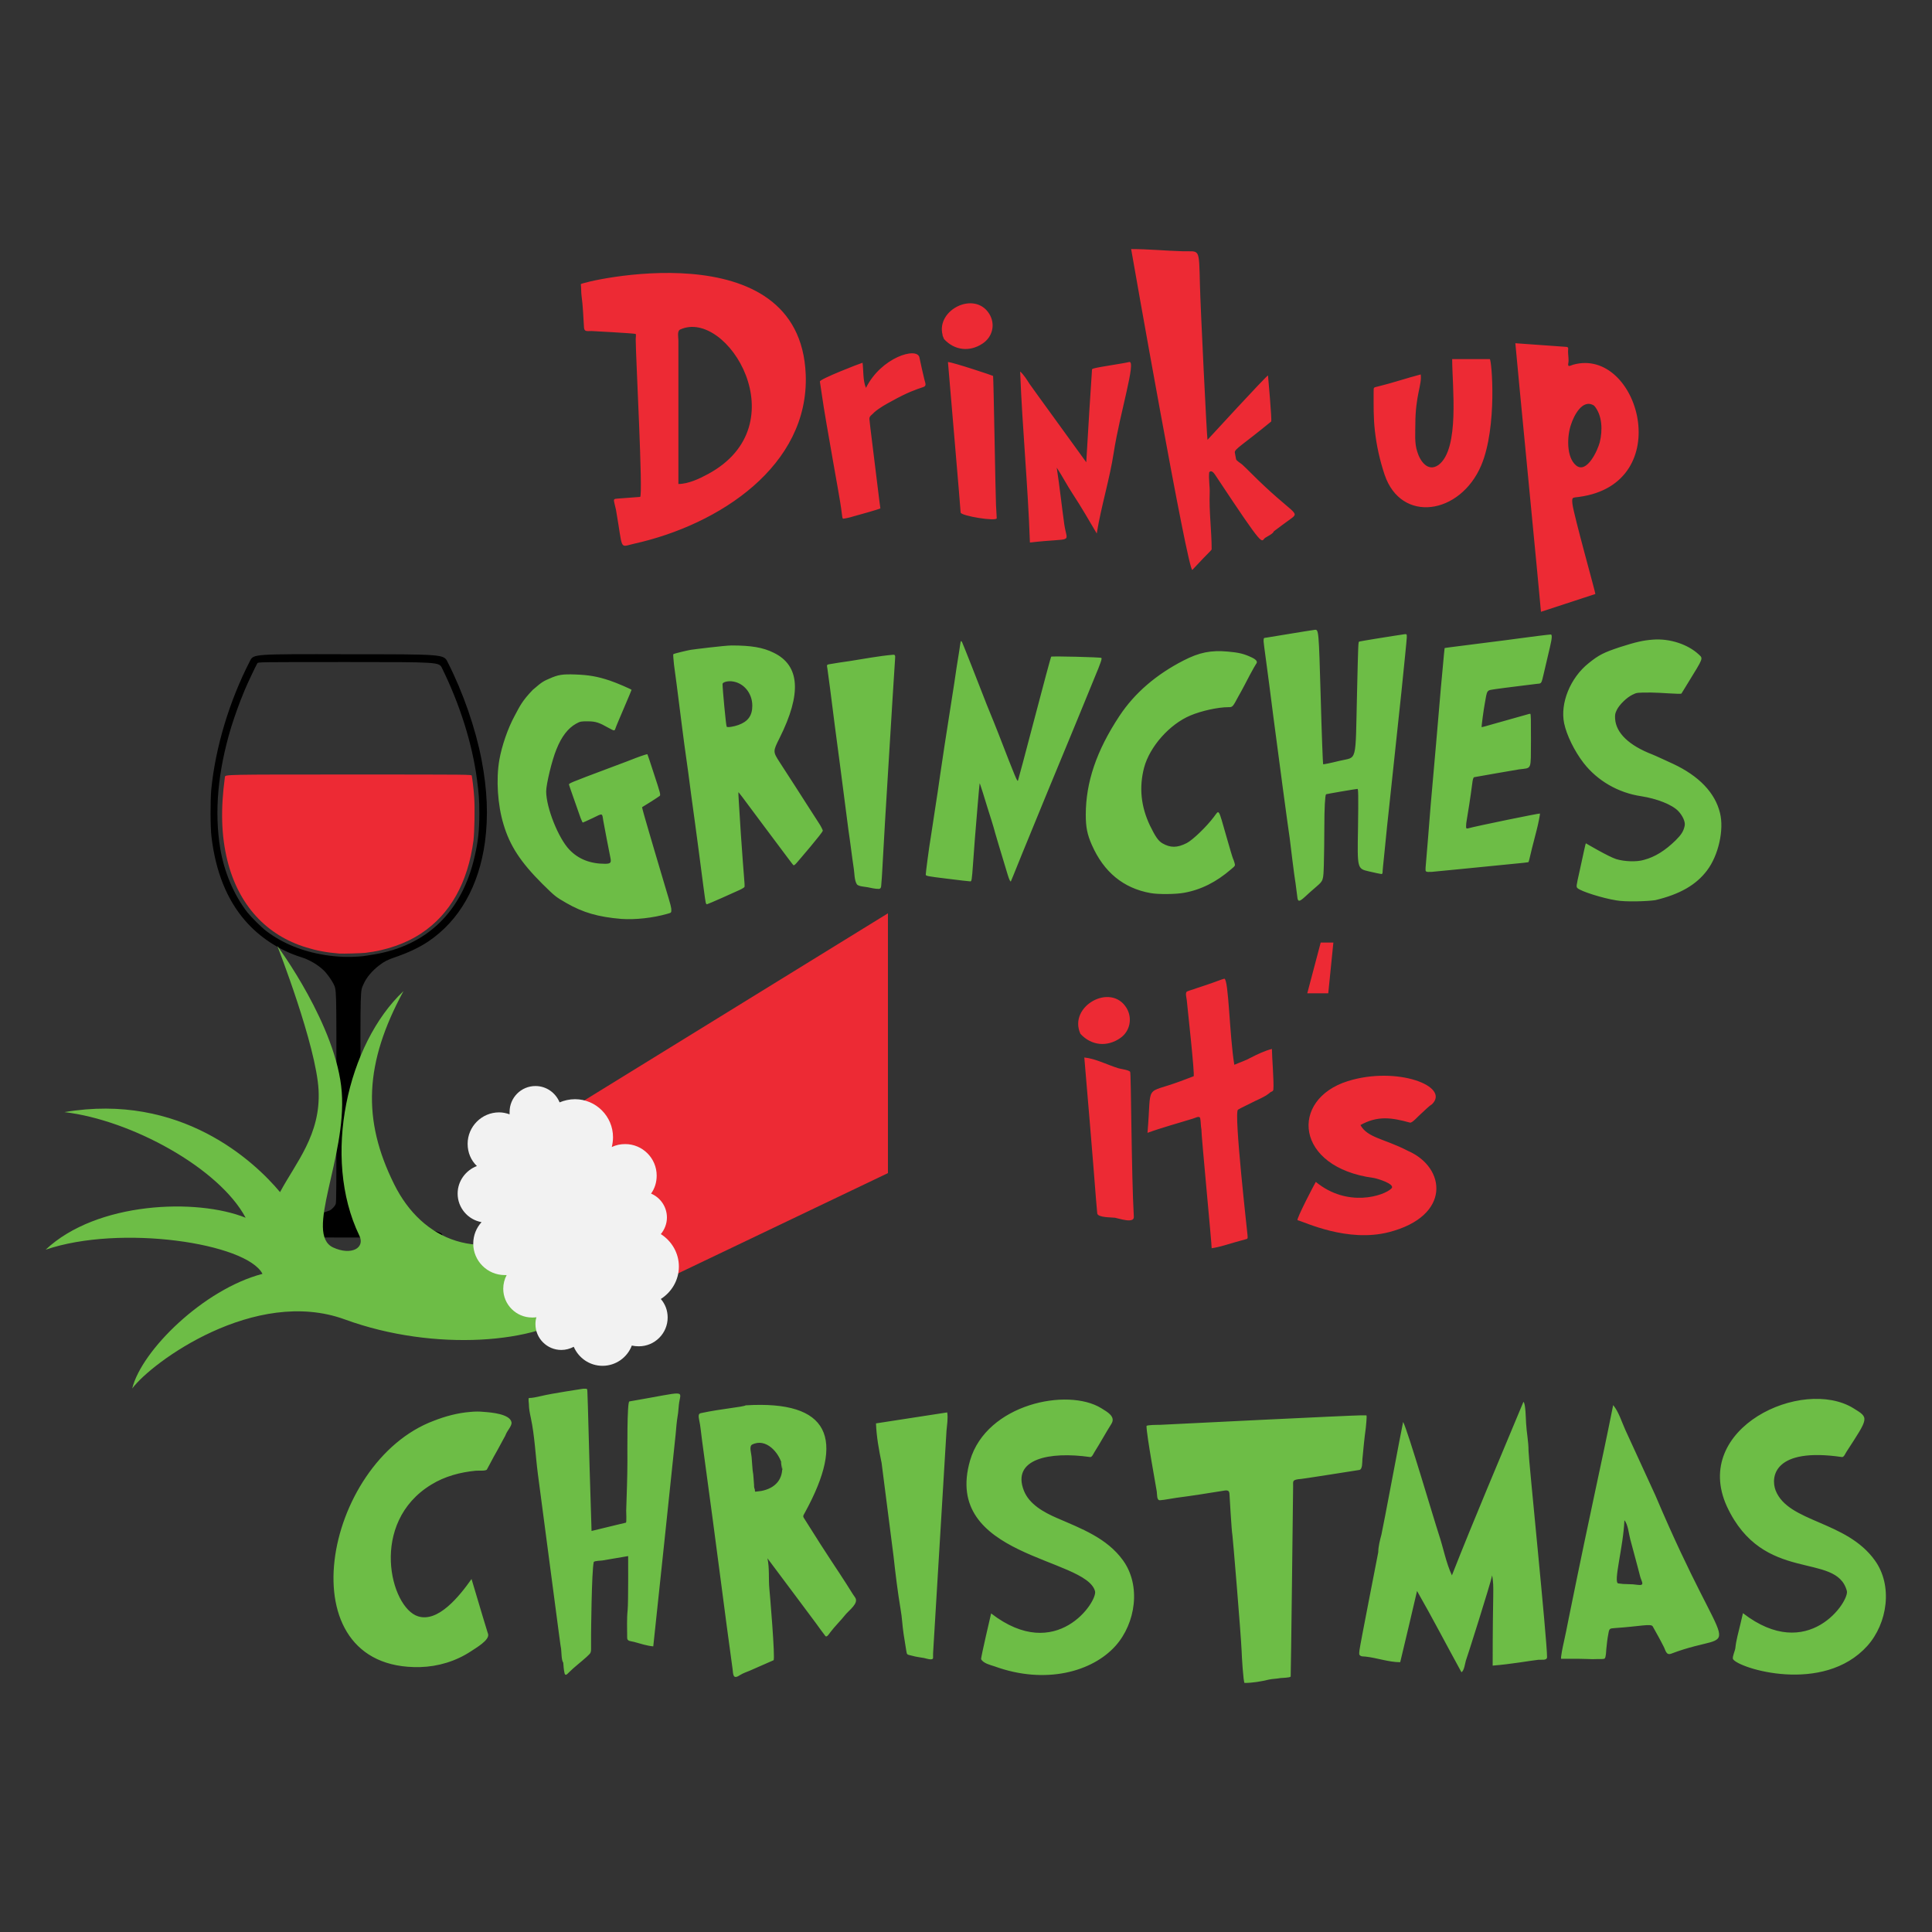
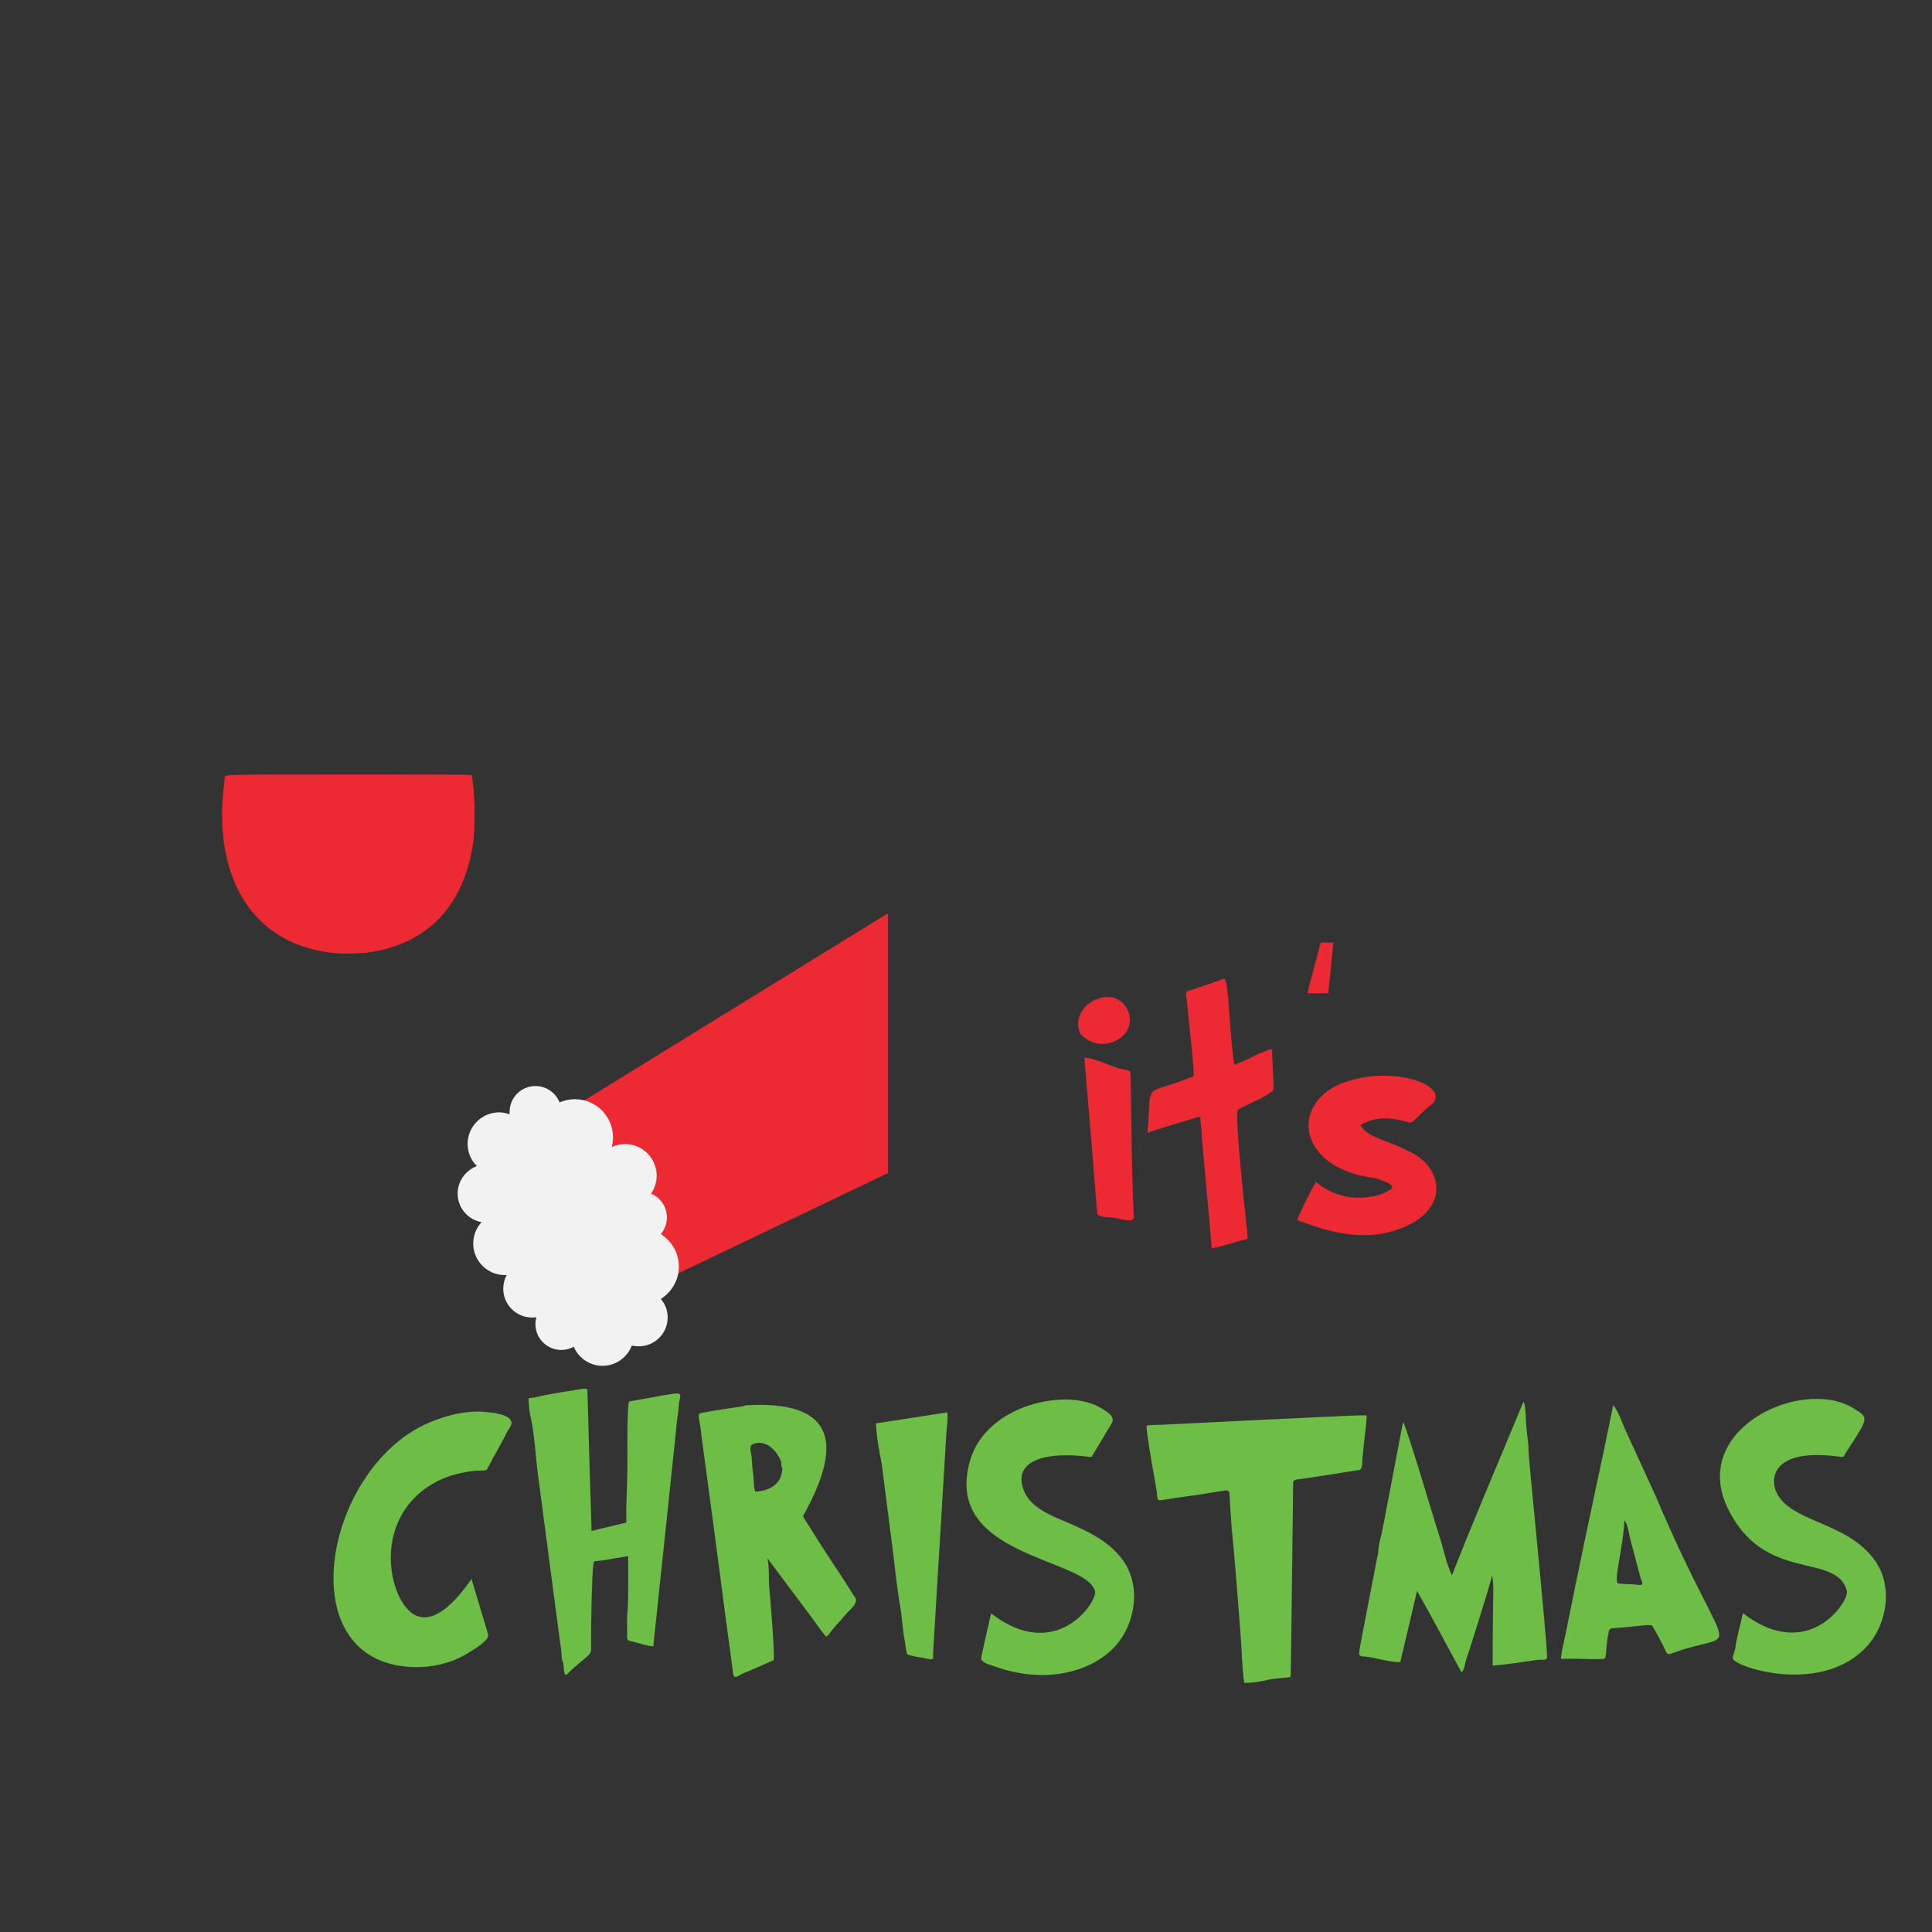
<svg xmlns="http://www.w3.org/2000/svg" version="1.1" id="Layer_1" x="0px" y="0px" viewBox="0 0 792 792" style="enable-background:new 0 0 792 792;" xml:space="preserve">
  <rect x="0" y="0" width="792" height="792" fill="#333333" stroke="none" />
  <style type="text/css">
	.st0{fill:#ED2A34;}
	.st1{fill:#6DBD46;}
	.st2{fill:#F2F2F2;}
</style>
  <g>
    <g>
-       <path d="M197.4,311.4c-2.5-12.9-7.5-27.4-13.9-40c-1.6-3.2-1.6-3.2-40.6-3.2c-39-0.1-39-0.1-40.4,2.7    c-8.5,16.5-14.2,35.5-15.9,52.8c-0.4,4.2-0.4,15.6,0.1,19.4c1.7,14.1,6.2,25.5,13.7,34.2c6,7,14.4,12.4,23.1,15.1    c3.2,1,6.7,3,9.1,5.3c1.4,1.3,3.2,3.9,4,5.4c1.4,3,1.3-0.2,1.3,46.8c0,38.3,0,42.9-0.3,43.7c-0.4,1-1.5,2.1-2.4,2.6    c-0.5,0.3-11.1,3.5-16.9,5.2c-1,0.3-2.2,0.7-2.7,0.8c-0.5,0.2-2.6,0.8-4.7,1.4c-6.3,1.9-6.2,1.8-6.3,2.5c0,0.4,0.1,0.7,0.3,0.9    c0.3,0.2,7.5,0.3,38,0.3c37.3,0,37.6,0,38-0.4c0.9-0.9,0.4-1.4-2.6-2.3c-1.4-0.4-6.1-1.8-10.6-3.2c-4.4-1.3-10.1-3.1-12.6-3.8    c-5.1-1.5-5.8-1.9-6.7-3.7c-0.5-1.1-0.5-1.1-0.6-43.5c-0.1-46.4-0.1-44,1.2-46.9c1.2-2.8,3.6-5.6,6.5-7.8c2.1-1.6,3.5-2.3,6.2-3.2    c5.8-2,10-4,13.8-6.5c12.8-8.6,20.8-22.7,23.3-40.8C200.2,334.6,199.8,324,197.4,311.4z M194.6,351c-5.1,22.6-19.5,36.7-41.5,40.3    c-1.7,0.3-3.8,0.6-4.6,0.7c-5.4,0.5-10.1,0.3-15.3-0.5c-9.3-1.5-17.2-4.7-24-9.8c-2-1.5-6.1-5.6-7.8-7.7    c-5.5-7.1-9.5-16.5-11.1-26.1c-2.5-15.1-1-31.8,4.5-49.9c1.3-4.2,3.5-10.3,4.9-13.6c0.5-1.3,1-2.4,1-2.4c0-0.2,4.3-9.4,4.8-10.1    c0.3-0.5,0.3-0.5,37.4-0.5s37.1,0,38.3,2.5c7.4,15,12.4,31.1,14.3,45.4c0.8,6.1,1,8.5,1,14.1C196.5,340.5,196,344.9,194.6,351z" />
      <g>
        <path id="wine.jpg__x28_3_x29__1_" class="st0" d="M139.1,390.9c-5.1-0.4-9.3-1.2-13.5-2.5c-16.5-5-27.9-17.5-32.4-35.7     c-2.5-10.2-2.8-20.9-1-34.2c0.1-1,0.1-1,50.6-1s50.5,0,50.6,0.5c0.2,1,0.8,5.6,1,9c0.3,4.4,0.1,13.9-0.3,17.5     c-2.3,17.4-9.6,30.3-21.4,38.1c-6.3,4.2-14.4,7-22.9,8C147.8,390.8,140.8,391,139.1,390.9z" />
        <polygon class="st0" points="364,374.4 235.8,453.4 273.4,524.2 364,480.9    " />
      </g>
-       <path class="st1" d="M236.5,537.7c-15.5,12.8-58.1,16.7-95.1,3.2c-36.9-13.5-79.3,17.6-87.2,28.3c3.8-15.6,29.3-40.7,53.4-47    c-6.5-12.6-58.2-20.4-88.9-9.9c20.9-19.7,61.9-21.2,82-13.1c-10.9-20.4-47-40.1-74.3-43.3c47.6-8.1,77.8,20.1,88.4,32.8    c6.4-12,16.7-23.5,15.8-41.7c-0.9-18.3-16.9-59.2-16.9-59.2s24.4,32.8,26.4,59.9c2,27-15.5,58.2-3.5,63.7    c7.4,3.4,13.2,0.2,10.7-4.9c-15.5-32.1-4.8-78.7,18.1-100.2c-16,29.5-17,52.7-3.8,79.2c11.5,23.2,35.1,32.8,63.1,17.3L236.5,537.7    z" />
      <path class="st2" d="M187.6,489.3c0,5.8,4.2,10.7,9.8,11.7c-2.1,2.3-3.4,5.4-3.4,8.8c0,7.1,5.8,12.9,12.9,12.9c0.3,0,0.5,0,0.8,0    c-0.9,1.7-1.4,3.6-1.4,5.6c0,6.5,5.3,11.8,11.8,11.8c0.6,0,1.2,0,1.8-0.1c-0.3,0.9-0.4,1.9-0.4,2.8c0,5.9,4.8,10.6,10.6,10.6    c1.8,0,3.6-0.5,5.1-1.3c2,4.6,6.5,7.8,11.8,7.8c5.5,0,10.2-3.5,12-8.3c0.9,0.2,1.9,0.3,2.9,0.3c6.5,0,11.8-5.3,11.8-11.8    c0-2.9-1-5.5-2.8-7.6c4.4-2.8,7.4-7.7,7.4-13.3s-3-10.5-7.4-13.3c1.5-1.8,2.5-4.2,2.5-6.8c0-4.4-2.7-8.2-6.5-9.8    c1.5-2.1,2.3-4.6,2.3-7.4c0-7.1-5.8-12.9-12.9-12.9c-2,0-3.8,0.4-5.5,1.2c0.3-1.3,0.5-2.6,0.5-4c0-8.6-7-15.6-15.6-15.6    c-2.2,0-4.4,0.5-6.3,1.3c-1.6-3.9-5.4-6.7-9.9-6.7c-5.9,0-10.6,4.8-10.6,10.6c0,0.3,0,0.6,0,1c-1.4-0.5-2.8-0.8-4.3-0.8    c-7.1,0-12.9,5.8-12.9,12.9c0,3.6,1.4,6.8,3.8,9.1C191,479.7,187.6,484.1,187.6,489.3z" />
    </g>
    <g>
-       <path class="st1" d="M254.7,376.7c-9.5-0.8-15.7-2.6-22.5-6.5c-4.5-2.6-4.6-2.7-9.9-7.9c-8.9-8.9-13.3-15.6-15.9-24.4    c-2.4-7.9-3.1-18.4-1.7-26.4c1-5.7,3.5-13,6.3-18.1c2.1-3.9,2.9-5.9,7.4-10.6c4.1-3.6,4.8-3.7,6.8-4.6c3.6-1.6,5.3-1.9,10.7-1.7    c5.5,0.2,9,0.8,14.1,2.5c3,1,8.9,3.6,8.9,3.8c0,0.1-1.4,3.4-3.1,7.4c-1.7,4-3.3,7.7-3.5,8.4c-0.4,1.1-0.4,1.1-2.8-0.2    c-3.9-2.2-5.3-2.7-8.6-2.7c-2.7,0-3,0-4.8,1c-3.2,1.8-5.9,5.2-8,10.5c-1.8,4.3-4.2,14.3-4.2,17.2c0,6.7,5,19.2,9.5,23.9    c3.7,3.9,8.6,5.8,14.6,5.8c2.2,0,2.6-0.4,2.3-2.1c-0.4-1.9-2.7-13.8-3-15.6c-0.5-3.2-0.1-3.1-4.4-1c-2.1,1-3.9,1.8-4,1.8    s-0.5-0.9-0.9-1.9s-1.5-4.4-2.6-7.4s-2-5.8-2.1-6.1c-0.2-0.7-0.7-0.5,17.4-7.3c4.3-1.6,8.8-3.3,10-3.8c2.9-1.1,4.6-1.6,4.7-1.5    s1.3,3.8,2.8,8.4c2.5,7.6,2.7,8.3,2.2,8.7c-0.3,0.2-2,1.4-3.8,2.5s-3.4,2.1-3.4,2.1s0.4,1.8,1,3.8c0.6,2.1,1.4,4.9,1.8,6.2    c0.7,2.5,3.1,10.5,6.5,22c2.7,8.9,2.7,9.2,2.7,10.3c0,0.9-0.1,1-1.6,1.4C267.7,376.3,260.4,377.1,254.7,376.7z M337.3,340.5    c-0.1-0.4-0.7-1.7-1.5-2.9c-0.8-1.2-2.9-4.5-4.7-7.3c-3.5-5.5-6.8-10.6-11.4-17.7c-2.9-4.5-2.9-4.5-0.1-10.1    c9.1-18.2,8.3-29.7-2.4-34.9c-4.4-2.2-9.3-3-17.3-3c-2.6,0-15.7,1.6-16.8,1.8c-0.7,0.1-6.9,1.5-7.1,1.8c-0.1,0.3,0.1,2.2,0.3,4.3    c0.3,2.1,0.8,5.8,1.1,8.2c0.3,2.4,1.8,14.2,2.2,17.3c0.7,5.6,1,7.7,2.5,18.4c0.4,3,1,7.5,1.3,9.9c0.6,4.2,2.5,18.4,3,22.2    c1.6,12.3,2.7,20.8,2.9,21.5c0.1,0.4,0.3,0.7,0.5,0.7c0.3,0,11.8-5.1,13-5.7c1.2-0.5,2.3-1.2,2.4-1.4c0.1-0.2,0-2.1-0.2-4.2    c-0.3-3.6-0.6-7.7-1.3-17.6c-0.7-11.3-1.1-16.9-1-17s0.8,0.8,10.3,13.6c10.8,14.4,12,16.1,12.3,16.3c0.2,0.1,0.7-0.3,1.3-1    C327.2,353,337.4,341.2,337.3,340.5z M302.7,297.2c-1.9,0.7-4.6,1.1-4.8,0.7c-0.3-0.4-1.7-15.4-1.7-17.5c0-0.7,1.9-1.3,3.8-1.1    c4.8,0.5,8.4,4.8,8.4,10C308.4,293.4,306.6,295.8,302.7,297.2z M662.6,369.1c-5.7-0.9-14.5-3.7-15.9-5c-0.6-0.6-0.6-0.6,0.9-7.3    c1.8-8.4,2.4-11,2.5-11.1c0,0,9.3,5.5,12.5,6.5c3.4,1,8.3,1.2,11.3,0.3c4.6-1.2,8.8-3.9,13-8c2.4-2.4,3.2-3.7,3.7-5.9    c0.4-1.6-0.8-4.2-2.6-6.1c-2.6-2.7-8.8-5.1-15.2-6.1c-9.5-1.4-18-6.4-23.6-13.6c-3.8-4.9-7-11.5-8-16.3c-1.7-8.2,2.5-18.6,10-24.6    c4.2-3.4,6.2-4.4,12.8-6.6c6.6-2.1,9.5-2.8,13.7-3.1c6.8-0.5,14.2,1.9,18.7,6.1c1.8,1.7,2,1.2-4.4,11.6c-1.3,2.1-2.5,4.1-2.7,4.4    c-0.3,0.4-8.8-0.4-12.4-0.4c-5.9,0-5.9,0-7.7,0.9c-2.3,1.1-5.3,4-6.4,6.2c-0.7,1.5-0.8,1.9-0.7,3.7c0.4,5.8,5.7,10.9,15.3,14.6    c1.3,0.5,6.4,2.9,8.4,3.8c10.7,5,17.3,11.9,19.3,20.2c1.7,6.8-0.6,17.3-5.3,23.5c-4.5,6-11.2,9.8-21.2,12.2    C675.3,369.5,666.4,369.8,662.6,369.1z M531.9,368.3c-0.1-0.5-0.9-7.3-1-7.5c-0.2-0.8-2.1-16.2-2.2-17.2    c-0.6-3.8-4.6-33.6-6.7-49.8c-2.5-19.9-4-30-4-30.8c0-1.5,0-1.5,1.1-1.6c1.4-0.2,17.4-2.9,19.8-3.2c1.7-0.2,1.7-0.2,2.5,27.4    c0.4,15.1,0.9,27.6,1,27.7s3.1-0.5,6.7-1.4c7.4-1.8,6.5,1.7,7.2-27.9c0.5-21.2,0.5-20.7,0.9-21c0.2-0.1,11.8-2,13.9-2.3    c2-0.3,4.1-0.6,4.6-0.7c1-0.1,1-0.1,1,1.3c0,0.8-1.3,13.4-2.2,22.3c-2,18.6-4.1,38.6-5.2,48.8c-0.4,3.8-1,9-1.2,11.5    s-1.3,12.4-1.3,13.1c0,1-0.1,1.3-0.5,1.3c-0.3,0-2.6-0.5-5.2-1.1c-4.7-1.1-4.7-1.1-4.4-17.5c0.2-14,0.1-16.3-0.2-16.3    c-0.6,0-12.8,2.1-12.9,2.2c-0.4,0.4-0.7,5.8-0.7,13.3c0,4.9-0.1,11.9-0.2,15.5c-0.2,6.6-0.2,6.6-3.1,9.1c-1.6,1.4-3.7,3.2-4.6,4.1    C532.8,369.6,532.2,369.7,531.9,368.3z M471.6,366.1c-11.1-2-19.1-8.6-24-19.7c-1.9-4.3-2.5-7.3-2.5-12.4    c0-13.3,4.4-26.3,13.8-40.5c6.2-9.4,15.1-17,26.2-22.7c6.6-3.4,11.3-4.3,18.2-3.7c4.5,0.4,6.6,0.9,9.6,2.3c2.2,1,2.8,1.9,2,2.8    c-0.2,0.3-1.4,2.3-2.6,4.6c-1.2,2.3-3.2,6.2-4.6,8.6c-2.4,4.5-2.4,4.5-4.2,4.5c-4.2,0-11,1.5-15.5,3.4c-8.6,3.6-16.7,12.8-19,21.4    c-2.1,8.1-1.3,15.9,2.4,23.7c2.2,4.5,3.4,6.3,5.1,7.3c3.3,1.9,6.1,1.9,10-0.1c2.5-1.3,8.1-6.7,11.1-10.7c2.3-3,1.7-4,5.2,8.2    c1.3,4.6,2.5,8.6,2.7,9c0.2,0.3,0.4,1.1,0.6,1.7c0.3,1.1,0.3,1.1-1.5,2.6c-6,5.2-12.4,8.4-19.3,9.6    C482.1,366.6,474.8,366.7,471.6,366.1z M355.6,363.7c-1-0.2-3.9-0.3-4.4-1.3c-1-1.7-0.9-4.5-1.2-6.3c-0.8-5.3-1.4-10.6-2.2-15.9    c-1.2-9-2.3-18-3.5-27c-1.4-10.3-2.7-20.5-4-30.8c-0.3-2.7-0.8-5.5-1.1-8.2c-0.2-1.4-0.5-1.7,0.7-1.9c2.8-0.5,5.6-0.9,8.4-1.3    c5.9-0.9,11.9-2.1,17.9-2.6c1.1-0.1,0.7,1.2,0.7,2.1c-0.3,5.2-0.7,10.4-1,15.7c-1.3,22.2-2.8,44.3-4,66.5    c-0.2,3.2-0.3,6.3-0.6,9.5c-0.1,0.8,0.1,2.1-1,2.2C358.7,364.4,357.1,364,355.6,363.7z M388.2,360.2c-8.2-1-8.7-1.1-8.7-1.7    c0-0.8,1.4-11.5,2-14.9c0.2-1.5,1.6-10.2,1.8-11.8c0.7-4.2,1.6-10.7,2.1-14.1c0.2-1.6,3.4-22.7,3.8-24.9c0.8-5.1,1.4-9,2-12.8    c0.2-1.6,1.6-10.8,2-13c0.3-2.2,0.6-4.1,0.7-4.2s0.4,0.2,0.6,0.7c0.4,0.8,6.8,17.1,9.2,23.3c0.6,1.7,3.2,7.8,5.5,13.7    c7.2,18.6,7.8,20,8.1,19.5c0.1-0.2,3.2-11.7,6.8-25.5c3.6-13.8,6.7-25.2,6.8-25.3c0.3-0.3,20.3,0.2,20.6,0.5    c0.3,0.3-0.2,1.9-2.8,8.1c-3.6,8.7-8.6,21.1-9.4,22.9s-18.5,44.8-20.1,48.8s-3.3,8.2-3.8,9.4c-0.5,1.3-1,2.3-1,2.4    c-0.2,0.3-0.7-0.7-1.3-2.7c-1.9-6.2-5.6-18.5-5.8-19.5c-0.2-0.6-1.2-4.1-2.4-7.7c-1.1-3.7-3.2-10.4-3.3-10.3    c-0.1,0.1-1.5,17-1.6,18.4c-0.2,2.5-0.5,5.7-1.1,14.4c-0.5,7.1-0.6,7.5-1.2,7.4C397.2,361.3,393,360.8,388.2,360.2z M584.4,355.7    c0.1-1,1.9-22.8,2.1-25.8c0.3-3,4.2-47.8,4.2-48.3c0.1-0.5,1.4-15.7,1.5-15.9c0.1-0.1,1.2-0.2,2.5-0.4c1.3-0.2,25.5-3.2,27.3-3.5    c4.2-0.6,13.1-1.7,13.7-1.7c0.6,0,0.6,1.3-0.3,5.1c-0.4,1.8-2.1,8.9-2.6,11.1c-0.9,3.9-0.9,3.9-2.5,4c-0.8,0.1-15.5,1.9-17.3,2.2    c-3.7,0.6-3.3,0-4.4,6.3c-0.3,1.5-1.4,9.3-1.2,9.3c0.1,0,2.1-0.5,4.4-1.2c2.3-0.7,13.7-3.8,14.2-4s1.1-0.3,1.3-0.3    c0.3,0,0.3,2.6,0.3,11c-0.1,12.4,0.5,11.1-4.9,11.8c-1.2,0.2-18.1,3.1-18.4,3.2c-0.3,0.1-0.6,0.9-0.8,2.8    c-0.6,4.8-1.9,13-2.2,14.6c-0.2,0.9-0.3,2.1-0.3,2.7c0,0.9,0.1,1,0.7,0.9c3.6-1,29.5-6.3,29.6-6.1c0.1,0.1-0.8,4.7-1.4,6.9    c-0.3,1.1-1.1,4.4-1.9,7.4c-0.7,3-1.3,5.5-1.4,5.6c-0.1,0.1-2.6,0.4-9.1,1c-4.2,0.4-28.9,2.9-30.5,3    C584.3,357.5,584.3,357.5,584.4,355.7z" />
      <path class="st1" d="M192.8,578.8c1.9-0.2,3.8-0.2,5.7,0c2.7,0.2,10.6,0.8,11.2,4.3c0.2,1.3-1.7,3.4-2.2,4.6c-0.3,0.7-0.6,1.4-1,2    c-0.9,1.6-1.7,3.2-2.6,4.8c-1,1.8-2,3.5-2.9,5.3c-0.5,0.9-0.9,1.7-1.4,2.6c-0.4,0.7-3.6,0.4-4.5,0.5c-6.4,0.6-12.8,2.3-18.3,5.7    c-25.6,15.6-16.8,50.5-5.4,54c8.2,2.6,16.9-8.2,21.9-15.3c8.7,29.3,6.4,21,6.8,22.6c0.6,2.5-5.1,5.7-7,7    c-6.2,4.1-13.5,6.3-20.9,6.5c-55.7,1.3-39.7-84.1,5.7-101C182.5,580.6,187.6,579.2,192.8,578.8z M239,569.3c1.9,0,1.7-0.2,1.8,1.4    c0.1,2,0.1,3.9,0.2,5.9c0,1.4,1.4,49.6,1.5,51c3.4-0.8,6.9-1.7,10.3-2.5c1.3-0.3,2.5-0.6,3.8-0.9c0.3-0.1,0.1-4.5,0.1-4.9    c0.2-6.8,0.5-13.6,0.5-20.4c0-3-0.2-24.2,0.8-24.4c24.5-4.2,21-4.9,20.3,1.3c-0.2,1.5-0.2,3.1-0.5,4.6c-0.4,2.4-0.6,4.9-0.8,7.3    c0,0.1-8.9,84.8-9.2,87.2c-2.5-0.2-5.3-1.1-7.8-1.8c-1.4-0.4-2.9-0.2-2.9-1.7c0-3.8-0.2-7.7,0.2-11.5c0.3-3,0.2-21.9,0.2-22    c-3.5,0.6-7.1,1.2-10.6,1.8c-0.6,0.1-3,0.1-3.5,0.6c-0.9,3.9-1.1,29.8-1.1,29.9c0,1.9,0,3.8,0,5.7s-0.4,1.9-1.8,3.3    c-2.4,2.2-5,4.1-7.3,6.4c-0.6,0.6-1.5,1.7-1.8,0.2c-0.3-1.4-0.4-2.8-0.5-4.2c-0.8-1-0.7-4.4-0.9-5.8c-0.7-4.5,1.4,11-9.5-71.5    c-1-7.7-1.3-15.6-2.9-23.1c-0.4-1.8-0.8-3.8-0.8-5.7c0-0.4-0.3-2,0-2.4c1.5,0,3.1-0.4,4.5-0.7C227.2,571,237.5,569.6,239,569.3z     M305.7,576.1c34.5-2.1,40.9,13.6,24.3,43.9c-0.9,1.6-1,1.5,0,3c10,16,13.3,20.5,16.9,26.2c1.2,1.8,2.3,3.8,3.6,5.6    c1.8,2.4-2.6,5.4-4,7.2c-1.9,2.4-4.2,4.6-6.1,7.1c-0.4,0.5-1.5,2.4-2.1,1.5c-0.6-0.8-1.2-1.6-1.8-2.4c-0.7-1-1.4-1.9-2.1-2.9    c-0.1-0.1-18.4-24.7-19.8-26.5c0.9,4,0.4,8.5,0.8,12.6c0.1,0.8,2.5,28.9,1.7,29.2c-3.3,1.4-6.5,2.9-9.8,4.3    c-1.2,0.5-2.7,1-3.8,1.7c-3.1,2.1-2.9-0.1-3.2-2.5c-3.2-22.9-5.9-45.4-12.5-93.6c-0.4-2.8-0.6-5.8-1.2-8.5    c-0.2-1.1-0.5-2.5,0.7-2.7C295.6,577.5,304.6,576.8,305.7,576.1z M320.6,600.5c-1.2-5-6.6-11.2-12.3-8.3c-1.3,0.7-0.3,3.6-0.2,5    c0.8,11.3,0.4,2.4,1,11.3c0,0.6,0,1.4,0.3,2c0.1,0.2,0,0.9,0.2,1c0.8-0.1,1.7-0.2,2.5-0.3C317.8,610.1,321.2,606.4,320.6,600.5    C319.3,595,321.3,607.2,320.6,600.5z M359.1,583.5c9.7-1.5,19.4-3,29.2-4.5c0.4,2.5-0.1,5.1-0.3,7.6c0,0.1-5.5,91.1-5.5,91.2    c0,0.6,0,1.2,0,1.8c0,1.3-3.1,0.2-3.6,0.1c-1.7-0.3-3.5-0.5-5.2-1c-1.9-0.5-1.9-0.2-2.2-2.1c-0.4-2.3-0.7-4.6-1.1-6.9    c-0.5-3.3-0.6-6.6-1.2-9.9c-1.2-7.2-2.1-14.5-2.9-21.8c0-0.1-4.9-38.2-4.9-38.3C360.3,594.4,359.3,588.9,359.1,583.5z     M451.5,577.3c2.4,1.5,6,3.4,4.1,6.4c-2.4,3.8-4.5,7.7-6.9,11.5c-0.4,0.6-1,2.2-1.8,2.1c-16.8-2.4-32.2,0.8-27.2,13.7    c2.2,5.7,8.3,9,13.6,11.3c9.9,4.3,20.5,8.2,27.1,17.4c7.4,10.3,5.2,25.7-3.1,35c-9.5,10.6-28.7,16-49.6,8.4    c-1.8-0.6-4.5-1.2-5.5-2.9c-0.2-0.6,4.1-18.7,4.1-18.8c26.8,20.7,43.7-5,42.6-9.1c-3.7-13.9-62.8-13.9-51.2-53.7    C404.5,575.6,437.6,568.7,451.5,577.3z M557.9,580.2c0.7,0,1.5,0,2.2,0c0.4,0-0.2,4.6-0.2,5.1c-0.6,4.3-1,8.6-1.4,12.9    c-0.1,1.2,0.1,4.2-1.3,4.4c-1.6,0.2-23.5,3.8-25.1,3.8c-2.3,0.4-2,0.8-2,2.9c0,0.1-0.9,77.9-1,78c-0.4,0.5-3.4,0.5-4.2,0.6    c-1.5,0.3-3.1,0.3-4.6,0.6c-3.3,0.8-6.8,1.4-10.1,1.4c-0.5,0-1.2-11.7-1.2-12.9c-0.3-7.2-3.7-47.8-3.8-47.8    c-0.3-1.1-1.2-16.8-1.2-16.9c-0.1-1.8-1.6-1.3-3-1.1c-6.2,1-12.5,2-18.7,2.8c-1.2,0.2-2.5,0.4-3.7,0.6c-1,0.2-2,0.3-3,0.4    c-1.5,0.2-1.2-2.4-1.4-3.6c-0.2-1.4-4.2-23.1-4.2-26.8c0-0.5,4.5-0.5,5.4-0.5C479,583.9,554.2,580.2,557.9,580.2z M624.5,574.7    c0.9,0.3,1,7.2,1.1,8.7c0.2,3.8,1,7.5,1,11.3c0,3.3,7.6,77.5,7.6,84.6c0,1.5-2.3,1-3.5,1.1c-3.6,0.4-11.2,1.8-18.8,2.4    c0-32.7,0.7-31.1-0.2-37c-0.7,3.5-10.7,35-10.8,35c-0.3,1-0.7,4.2-1.8,4.7c-6.1-11.1-11.9-22.3-18.2-33.3c0,0.1-6.8,29-6.9,29.2    c-4.7,0-9.6-1.8-14.2-2.3c-0.6-0.1-1.3,0-1.8-0.2c-1.1-0.5-0.8-1-0.7-2.4c0.2-2,7.7-40,7.7-40.2c0-2.2,0.7-5,1.3-7.2    c0.6-2.4,8.4-44.2,8.9-46.2c1.9,3.5,12.8,40.6,14.7,46.3c1.8,5.4,2.9,11.5,5.3,16.6C604.6,621.9,614.7,598.3,624.5,574.7z     M661.3,576c2.3,2.8,3.5,6.9,5,10.2c0.2,0.5,12,26.2,12.3,26.8c31,73.1,36,53.7,6.5,64.9c-2.1,0.8-2.3-1.4-3.1-2.9    c-1.4-2.8-3-5.6-4.5-8.3c-0.7-1.2-5.1,0-15.4,0.7c-2.2,0.2-2.4,0-2.8,2.5c-0.4,2-0.6,4-0.8,6c-0.1,0.8-0.1,3.5-0.7,4    c-0.4,0.3-2.3,0.2-2.8,0.2c-3.6,0.2-2.6-0.2-15-0.1c-0.4,0,0.8-5.7,1-6.5c0.7-3.2,1.4-6.5,2-9.7C653.3,613,655.7,604,661.3,576z     M665.9,623.2c-0.4,10.8-4.7,25.7-2.5,25.9c1.3,0.2,2.5,0.3,3.9,0.3s2.8,0.1,4.1,0.3c3,0.4,1.6-1.2,1-3.3c-0.7-2.6-1-4-4.1-15.4    C667.7,628.8,667.4,624.9,665.9,623.2z M759.8,577.3c6.5,4,6.3,3.7-2.9,17.9c-0.4,0.6-1,2.2-1.8,2.1c-28-4.1-29.3,8.2-27.2,13.7    c5.2,13.2,29,12.3,40.7,28.7c7.4,10.3,5.2,25.7-3.1,35c-18.1,20.1-52.9,9.2-55.1,5.4c-0.3-1.1,0.9-3.4,1-4.6    c0.3-3.1,1.3-6.5,2-9.5c0.4-1.6,0.7-3.1,1.1-4.7c26.8,20.7,43.7-5,42.6-9.1c-4.3-16.3-34.3-2.6-49.2-34.7    C693.3,585.4,738.9,564.4,759.8,577.3z" />
    </g>
    <g>
-       <path class="st0" d="M330.3,153.6c1.4,37.2-35.2,61.5-70.4,69.3c-6.2,1.4-4.4,3.1-7.4-14c-0.2-0.9-0.4-1.7-0.6-2.5    c-0.4-1.7-0.4-1.9,1.2-2c3.1-0.2,6.2-0.5,9.3-0.7c1.3-0.1-1.8-57.8-1.8-64.6c0-0.4,0.2-1.9,0-2.2c-1-0.3-18.1-1.2-18.1-1.2    c-1.8,0-3,0.4-3.1-1.5c-0.3-4.3-0.4-8.7-1-12.9c-0.2-1.6-0.1-3.2-0.3-4.8C238,115.6,328,93.8,330.3,153.6z M278.8,135.1    c-1.3,0.6-0.7,3.3-0.7,4.4c0,8.6,0,51.8,0,58c0,0.3,0,0.6,0,0.9c4.1,0,8.7-2.2,12.2-4.1C327.6,174.1,298,126.2,278.8,135.1z     M376.9,146.5c0.6,3,1.3,5.9,2,8.9c0.3,1.5,1.2,2.8-0.5,3.3c-3,1-6.5,2.2-12.6,5.6c-2.6,1.4-5.2,2.8-7.5,4.8    c-0.7,0.9-2,1.4-1.9,2.7c0.1,1.2,0.3,2.4,0.4,3.6c5.1,41.4,3.5,28.5,4.1,33c0,0.2-9.5,2.9-10.4,3.1c-1.3,0.4-2.7,0.8-4,1    c-0.9,0.1-1,0.4-1.2-0.5c-0.2-1.2-0.3-2.4-0.5-3.7c-0.5-4.1-6.4-35.8-7.8-45.9c-0.3-2-0.6-4-0.9-6c-0.1-1,16.1-7.3,17.5-7.7    c0.4,3.1,0.1,7.4,1.4,10.3C361.2,146.5,375.9,142.1,376.9,146.5z M405.5,128.6c-6-9.5-21.8-1.6-19.1,8.7c-0.1,0.1,0.1,0.5,0.6,1.7    c4.2,4.6,10.4,5.4,15.7,1.9C406.9,138.2,408.2,132.9,405.5,128.6z M388.6,148.4c2.4,0.2,18.5,5.6,18.5,5.7    c0.2,0.3,1,49.7,1.2,52.9c0.1,1.8,0.2,3.6,0.3,5.4c0.1,1.5-14.7-0.9-14.8-2.3C393.8,208.9,388.8,151.1,388.6,148.4z M462.9,148.4    c3-0.7-3.8,20.9-6.3,36.9c-1.7,11.2-5.2,22.2-7,33.4c-3.2-5.4-6.4-11-9.9-16.3c-2.3-3.5-4.2-7.2-6.5-10.7c1.2,7.8,2,15.5,3.1,23.3    c1.2,8.1,4.2,5.3-14.1,7.4c-0.8-23.4-3.1-46.6-4-70.1c1.4,1.2,2.8,3.4,3.8,5c0.2,0.4,22.2,30.6,23.3,32.2    c0.4-7.7,2.2-36.2,2.3-37.1c0.1-1-0.2-1.1,0.9-1.4C450.6,150.4,461.1,148.9,462.9,148.4z M463.7,102.1c7.1,0,14,0.7,21.1,0.9    c7.1,0.2,6.7-1.9,7.1,13.8c0.2,8.7,2.8,62.2,3.1,63.5c1.4-1.5,23.6-25.7,24.8-26.4c0,0.1,1.7,18.6,1.3,18.9    c-11.7,9.6-15.1,11.3-14.9,12.7c0.2,0.9,0.3,1.8,0.5,2.7c0.1,0.7,2.1,1.8,2.6,2.3c1.2,1.1,2.3,2.2,3.4,3.3    c17.3,17.3,20.6,15.9,16.4,18.9c-2.3,1.7-4.7,3.4-6.9,5.1c-0.3,1-2.7,2.1-3.6,2.7c-1.8,1.4,0.3,5.5-20.1-25.3    c-0.5-0.7-1.7-2.9-2.8-1.6c-0.3,2.9,0.3,5.7,0.2,8.5c-0.3,7.3,0.8,15.8,0.8,22.9c0,0.7-0.1,0.2-7.9,8.6    C487.1,235.4,463.7,102.3,463.7,102.1z M595.3,147.2c3.5,0,7,0,10.5,0c1.6,0,3.3,0,4.9,0c0.8,0,3.2,27.7-3.5,43.6    c-8.6,20.2-32.8,23.9-39.6,3.8c-2-6-3.3-11.9-4-18.1c-0.6-5.5-0.5-9.9-0.5-16c0-1.9,0-1.6,1.9-2.1c5.8-1.4,11.6-3.4,17.4-4.9    c0.6,4.1-2.2,8.5-2.2,20.5c0,3.5-0.4,7.7,0.8,11.2c1.1,3.7,4.3,8.5,8.7,5.4C598.5,184,595.3,158.3,595.3,147.2z M621.2,140.7    c7,0.5,14,1,20.9,1.5c1.1,0.1,0.7,0.8,0.7,1.9c0,1.5,0.4,3.4,0.1,4.8c-0.3,1.8,0.7,1,2,0.6c26.9-7.5,42.7,48.8,2.4,54.2    c-2.7,0.4-3-0.1-2.7,2.9c0.6,4.8,9.6,36.8,9.4,36.9c-7.4,2.4-14.9,4.9-22.3,7.3C631.8,250.7,621.3,142.8,621.2,140.7z     M653.5,166.3c-4.8-3.1-8.4,4.3-9.5,7.8c-1.6,4.6-2,13.3,2.1,16.7c4.4,3.6,8.9-6.3,9.7-9.5C657,176.5,656.9,170.2,653.5,166.3z" />
      <path class="st0" d="M461.8,413.2c2.5,4.1,1.5,9.5-2.5,12.3c-5.4,3.8-11.9,3.2-16.4-1.7C437.8,412.5,455.4,402.7,461.8,413.2z     M444.5,433.5c4.7,0.5,9.4,3,13.9,4.4c0.9,0.3,4.4,0.7,4.9,1.5c0.4,0.5,0.5,42.1,1.5,59.4c0.2,2.9-6.1,0.7-7.7,0.4    c-1.3-0.2-7.1,0-7.3-1.8c-0.2-1.9-0.3-3.8-0.5-5.7C448.2,477.2,445.3,442.6,444.5,433.5z M501.9,401.2c1.8,0.2,2.1,23.4,4.1,35.3    c2.3-1,4.8-1.8,6.9-3c2.5-1.3,5.7-2.8,8.5-3.5c0,2.8,0.9,13.8,0.6,16.6c-0.1,1-0.8,0.7-1.5,1.4c-2.1,1.8-5.5,3-7.9,4.3    c-1.7,0.9-3.4,1.6-5.1,2.6c-1.8,1,3.9,50.9,3.9,51.4c0.1,1.5,0.2,1.5-1,1.8c-1.3,0.4-2.7,0.7-4,1.1c-3.2,0.9-6.3,2-9.7,2.5    c0.1-1.2-4.3-46.8-4.2-48.7c-0.3-1.5-0.2-3.1-0.5-4.6c-0.3-1.2-2.2,0-3.1,0.2c-6.1,1.9-12.5,3.6-18.5,5.8    c1.8-21-1.7-15.5,13.6-21.2c1.8-0.7,3.5-1.3,5.3-2c0.6-0.2-2.6-28.8-2.8-31.2c-0.1-1-0.8-3.2,0.2-3.6c1.2-0.5,2.6-0.8,3.8-1.3    c3-1,6.1-2,9-3.1C500.3,401.7,501.1,401.4,501.9,401.2z M587,452.7c-1.6,1-3.1,2.7-4.5,3.9c-0.9,0.7-3.6,3.9-4.5,3.6    c-7.6-2.1-13.3-2.9-20.3,1c2.9,5.3,9.9,5.6,19.5,10.6c15.6,6.8,17.8,26.7-7.8,33.3c-17.1,4.4-34.6-4.2-37.5-4.9    c-0.5-0.6,7.2-15.3,7.5-15.7c13,10.7,28,5.7,31,2.7c1.8-1.8-5.9-4.1-7.2-4.3c-32.5-4.3-34.6-32.2-10.7-39.7    C572.6,436.9,594.7,445.3,587,452.7z M546.6,386.4l-2.1,20.8h-8.6l5.5-20.8H546.6z" />
    </g>
  </g>
</svg>